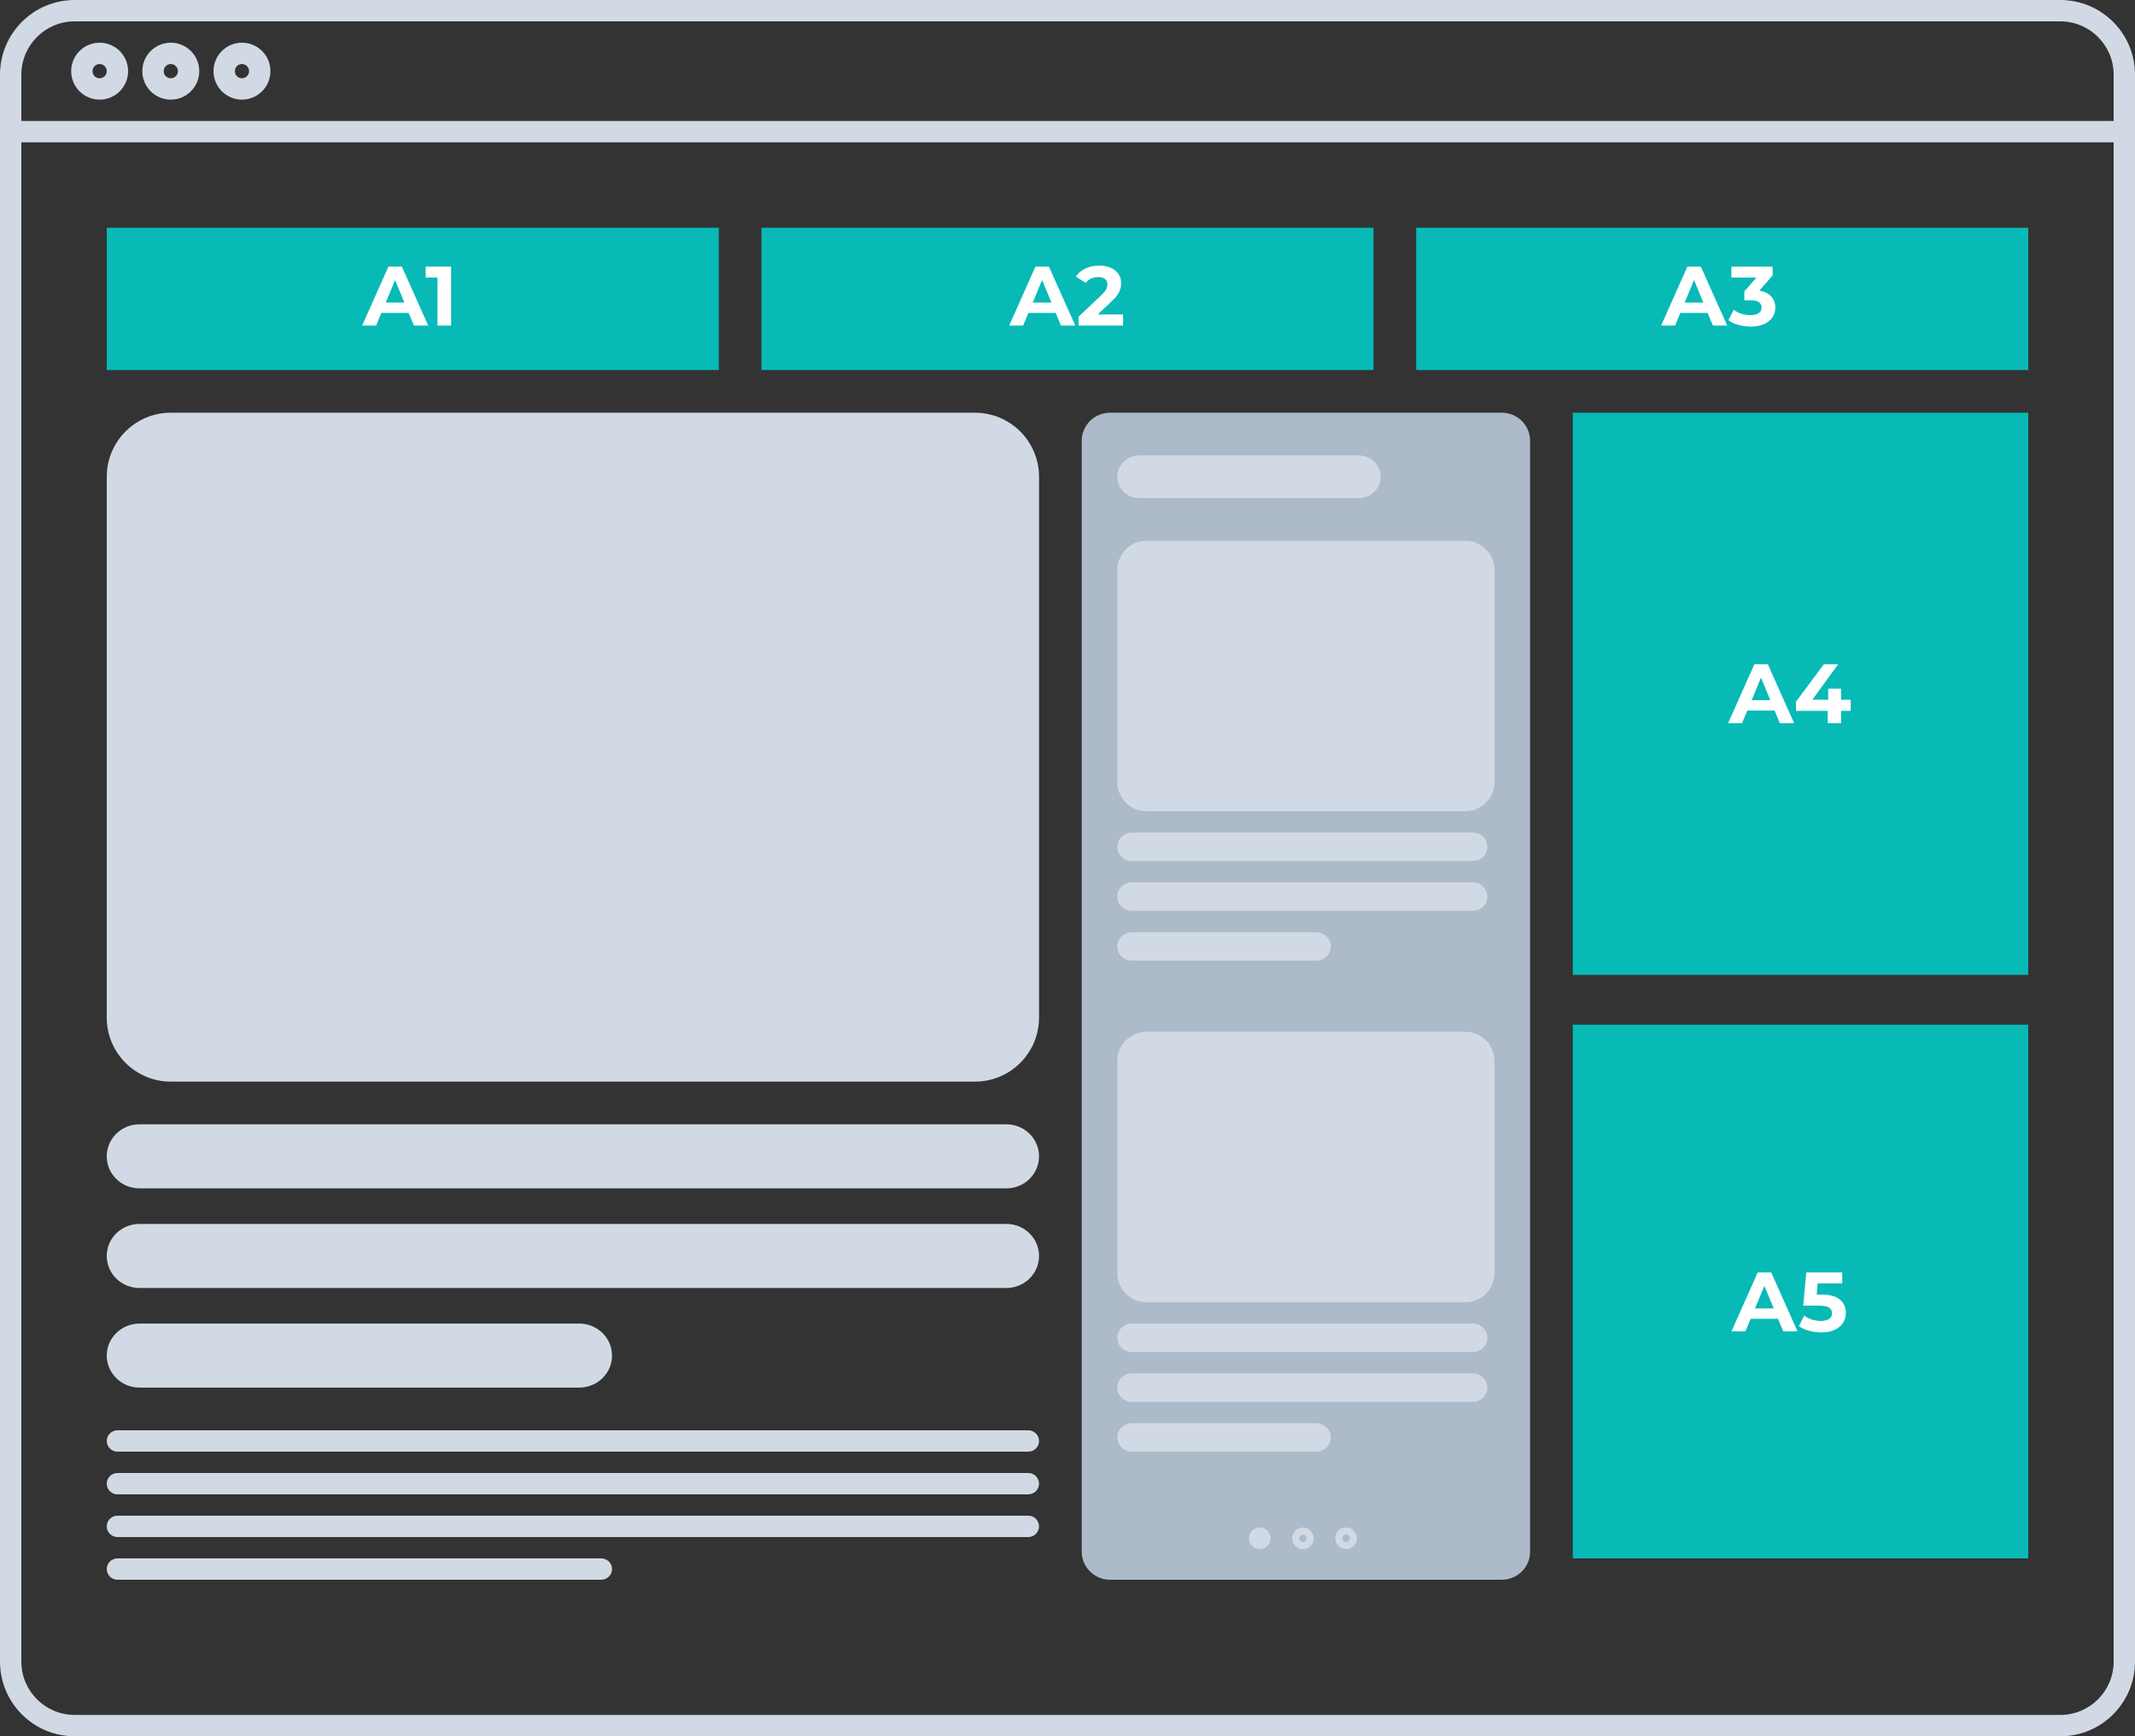
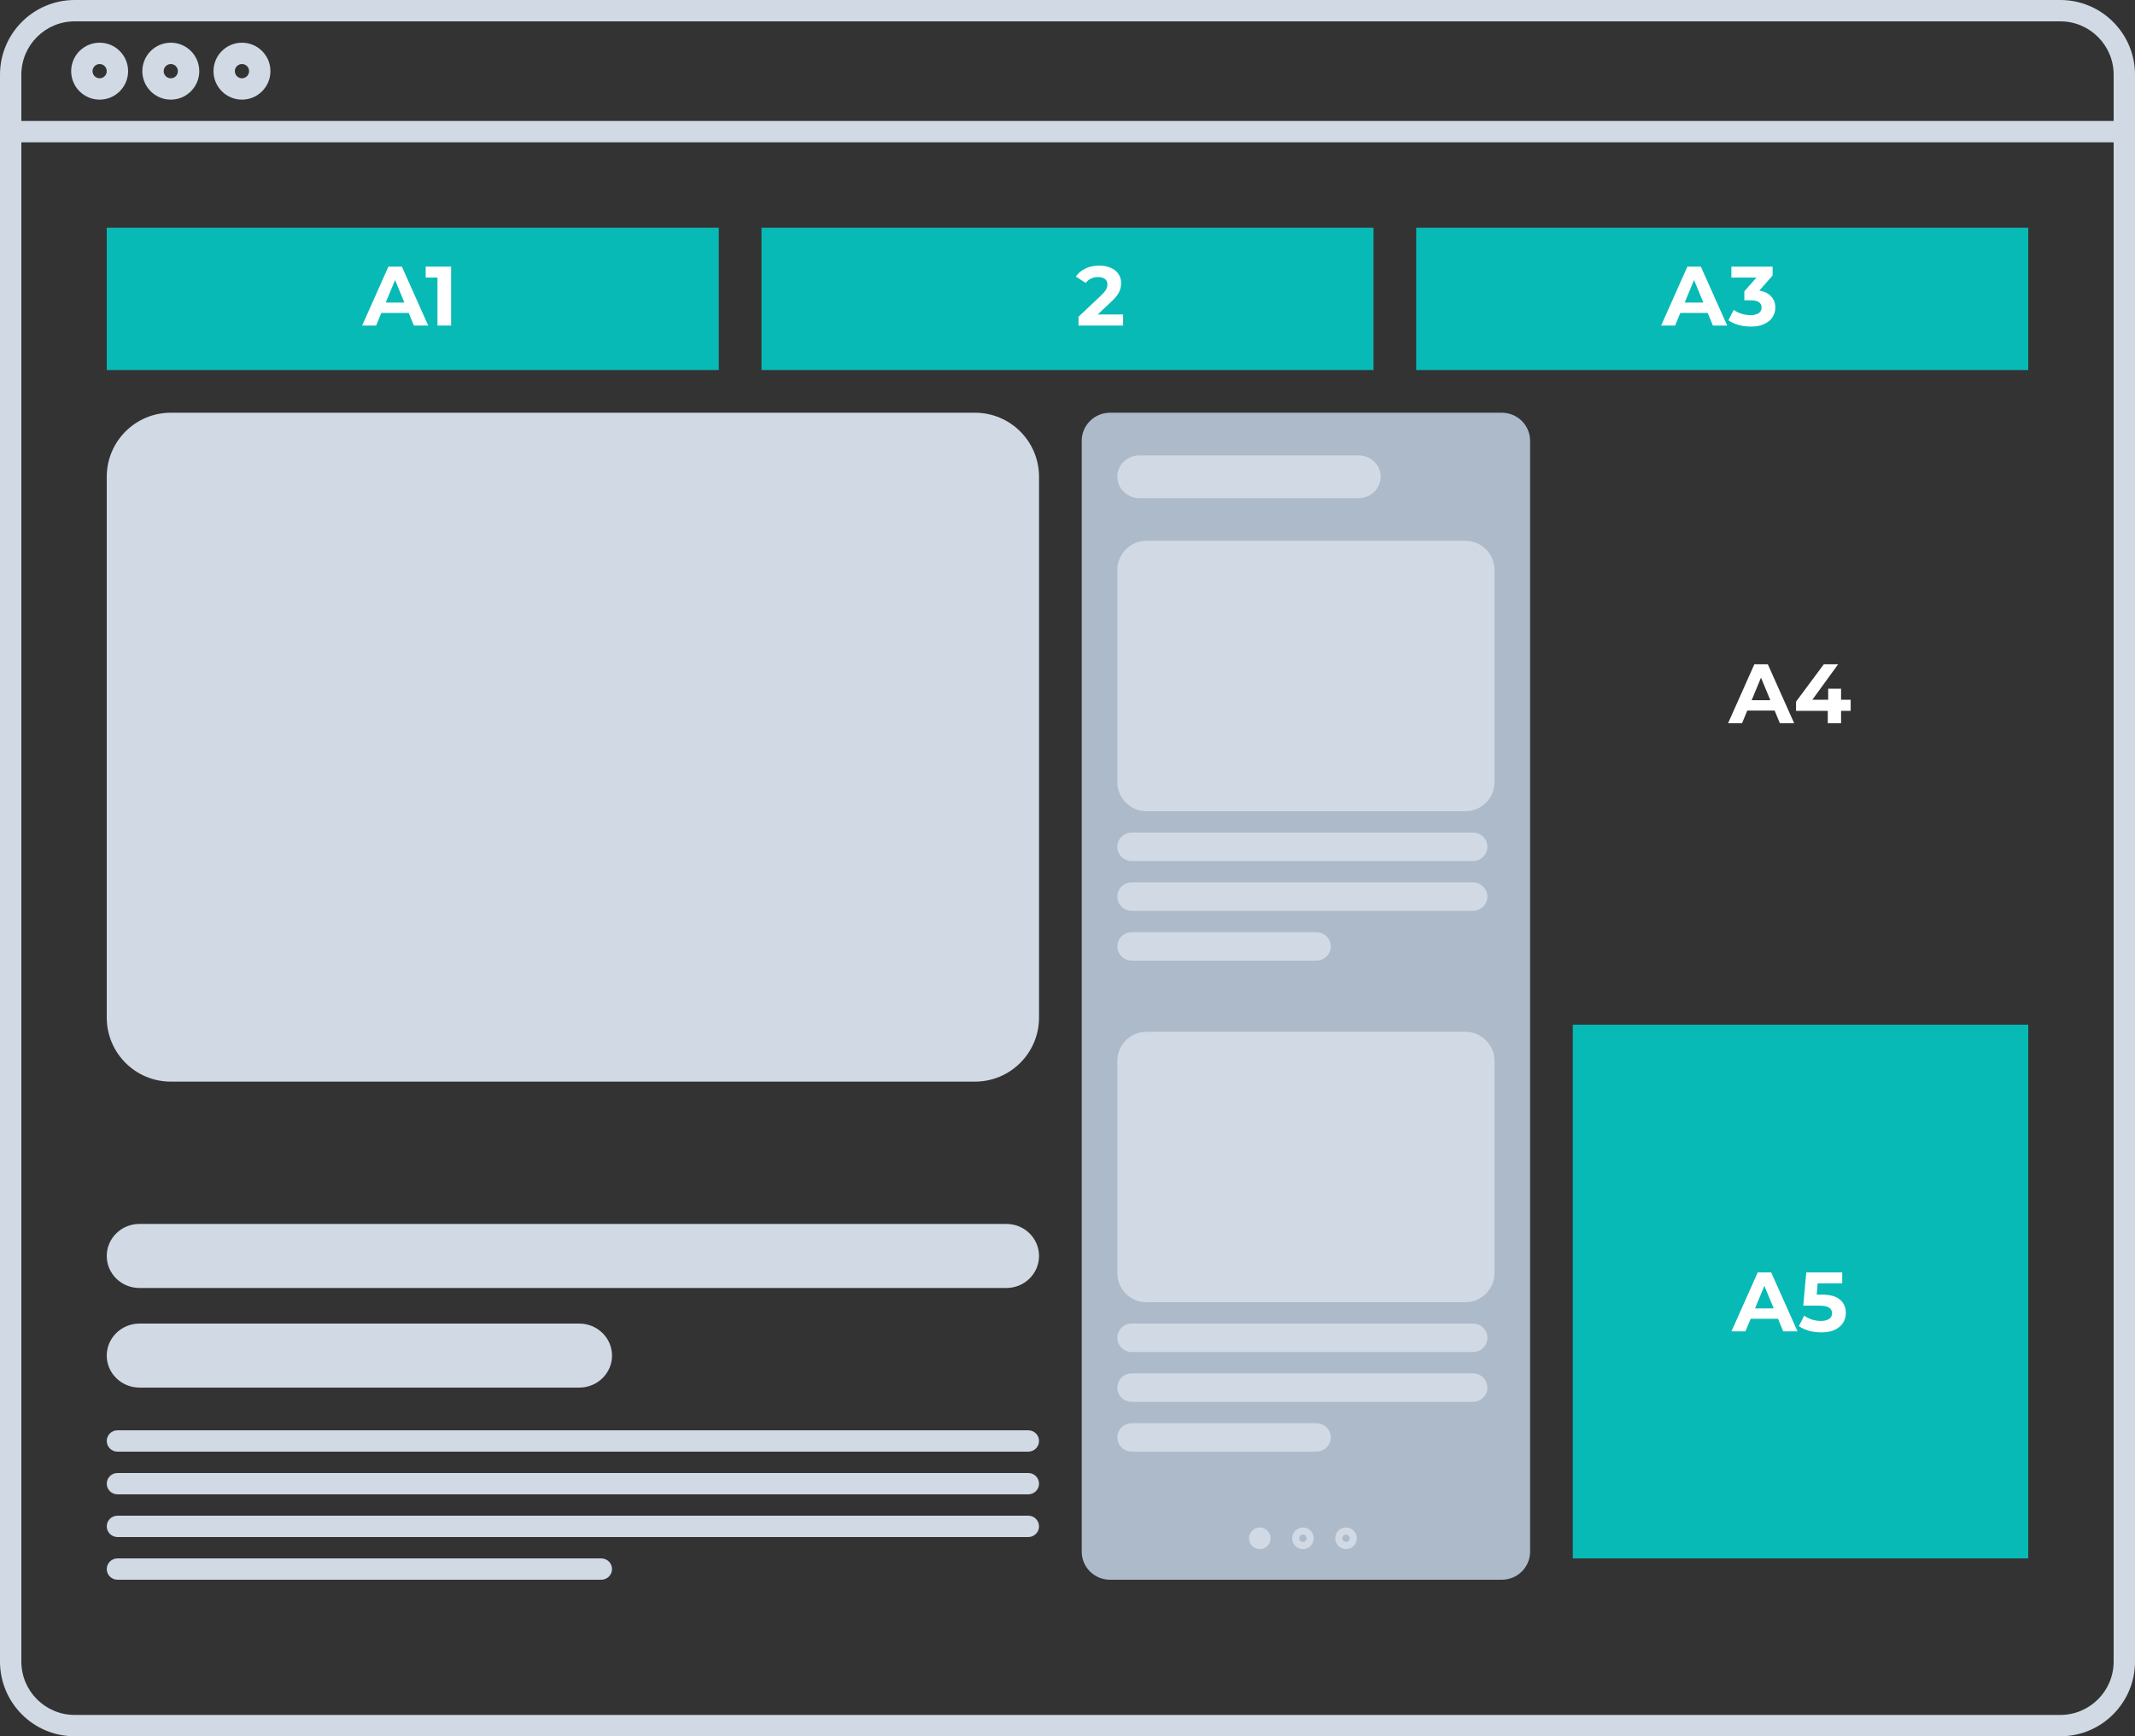
<svg xmlns="http://www.w3.org/2000/svg" width="300" height="244" viewBox="0 0 300 244" fill="none">
  <rect x="0" y="0" width="300" height="244" fill="#333333" stroke="none" />
  <path fill-rule="evenodd" clip-rule="evenodd" d="M0 10.5C0 4.701 4.701 0 10.5 0H289.5C295.299 0 300 4.701 300 10.5V233.5C300 239.299 295.299 244 289.5 244H10.5C4.701 244 0 239.299 0 233.5V10.5ZM10.5 3C6.358 3 3 6.358 3 10.5V17H297V10.5C297 6.358 293.642 3 289.5 3H10.5ZM297 20H3V233.5C3 237.642 6.358 241 10.5 241H289.5C293.642 241 297 237.642 297 233.5V20ZM14 9C13.448 9 13 9.448 13 10C13 10.552 13.448 11 14 11C14.552 11 15 10.552 15 10C15 9.448 14.552 9 14 9ZM10 10C10 7.791 11.791 6 14 6C16.209 6 18 7.791 18 10C18 12.209 16.209 14 14 14C11.791 14 10 12.209 10 10ZM24 9C23.448 9 23 9.448 23 10C23 10.552 23.448 11 24 11C24.552 11 25 10.552 25 10C25 9.448 24.552 9 24 9ZM20 10C20 7.791 21.791 6 24 6C26.209 6 28 7.791 28 10C28 12.209 26.209 14 24 14C21.791 14 20 12.209 20 10ZM34 9C33.448 9 33 9.448 33 10C33 10.552 33.448 11 34 11C34.552 11 35 10.552 35 10C35 9.448 34.552 9 34 9ZM30 10C30 7.791 31.791 6 34 6C36.209 6 38 7.791 38 10C38 12.209 36.209 14 34 14C31.791 14 30 12.209 30 10Z" fill="#D1DAE4" />
  <rect x="15" y="32" width="86" height="20" fill="#07BAB6" />
  <rect x="107" y="32" width="86" height="20" fill="#07BAB6" />
  <rect x="199" y="32" width="86" height="20" fill="#07BAB6" />
  <path d="M57.428 43.977H53.584L52.85 45.752H50.887L54.578 37.469H56.47L60.173 45.752H58.162L57.428 43.977ZM56.825 42.522L55.512 39.35L54.199 42.522H56.825Z" fill="white" />
  <path d="M63.388 37.469V45.752H61.472V39.007H59.816V37.469H63.388Z" fill="white" />
-   <path d="M148.348 43.977H144.503L143.77 45.752H141.806L145.497 37.469H147.39L151.092 45.752H149.081L148.348 43.977ZM147.745 42.522L146.432 39.35L145.119 42.522H147.745Z" fill="white" />
  <path d="M157.809 44.19V45.752H151.551V44.51L154.745 41.492C155.084 41.169 155.313 40.893 155.431 40.664C155.55 40.427 155.609 40.194 155.609 39.966C155.609 39.634 155.494 39.382 155.266 39.208C155.045 39.027 154.718 38.936 154.284 38.936C153.921 38.936 153.594 39.007 153.302 39.149C153.01 39.283 152.766 39.488 152.569 39.764L151.173 38.865C151.496 38.384 151.942 38.009 152.51 37.741C153.077 37.465 153.728 37.327 154.461 37.327C155.076 37.327 155.613 37.429 156.07 37.635C156.535 37.832 156.894 38.116 157.147 38.486C157.407 38.849 157.537 39.279 157.537 39.776C157.537 40.226 157.442 40.648 157.253 41.043C157.064 41.437 156.697 41.887 156.153 42.392L154.248 44.19H157.809Z" fill="white" />
  <path d="M239.953 43.977H236.109L235.375 45.752H233.412L237.103 37.469H238.995L242.698 45.752H240.687L239.953 43.977ZM239.35 42.522L238.037 39.35L236.724 42.522H239.35Z" fill="white" />
  <path d="M247.212 40.841C247.937 40.96 248.493 41.232 248.879 41.658C249.266 42.076 249.459 42.597 249.459 43.22C249.459 43.701 249.333 44.147 249.08 44.557C248.828 44.959 248.442 45.283 247.921 45.528C247.409 45.772 246.778 45.894 246.029 45.894C245.445 45.894 244.869 45.819 244.302 45.669C243.742 45.512 243.265 45.291 242.87 45.007L243.615 43.539C243.931 43.776 244.294 43.962 244.704 44.096C245.122 44.222 245.548 44.285 245.981 44.285C246.462 44.285 246.841 44.194 247.117 44.013C247.393 43.823 247.531 43.559 247.531 43.22C247.531 42.541 247.014 42.202 245.981 42.202H245.106V40.936L246.809 39.007H243.284V37.469H249.08V38.711L247.212 40.841Z" fill="white" />
  <path d="M15 67C15 62.029 19.029 58 24 58H137C141.971 58 146 62.029 146 67V143C146 147.97 141.971 152 137 152H24C19.029 152 15 147.97 15 143V67Z" fill="#D1DAE4" />
-   <path d="M15 162.5C15 160.015 17.053 158 19.585 158H141.415C143.947 158 146 160.015 146 162.5C146 164.985 143.947 167 141.415 167H19.585C17.053 167 15 164.985 15 162.5Z" fill="#D1DAE4" />
  <path d="M15 176.5C15 174.015 17.053 172 19.585 172H141.415C143.947 172 146 174.015 146 176.5C146 178.985 143.947 181 141.415 181H19.585C17.053 181 15 178.985 15 176.5Z" fill="#D1DAE4" />
  <path d="M15 190.5C15 188.015 17.066 186 19.615 186H81.385C83.934 186 86 188.015 86 190.5C86 192.985 83.934 195 81.385 195H19.615C17.066 195 15 192.985 15 190.5Z" fill="#D1DAE4" />
  <path d="M144.487 201H16.513C15.678 201 15 201.671 15 202.5C15 203.328 15.678 204 16.513 204H144.487C145.322 204 146 203.328 146 202.5C146 201.671 145.322 201 144.487 201Z" fill="#D1DAE4" />
  <path d="M144.487 207H16.513C15.678 207 15 207.671 15 208.5C15 209.328 15.678 210 16.513 210H144.487C145.322 210 146 209.328 146 208.5C146 207.671 145.322 207 144.487 207Z" fill="#D1DAE4" />
  <path d="M144.487 213H16.513C15.678 213 15 213.671 15 214.5C15 215.328 15.678 216 16.513 216H144.487C145.322 216 146 215.328 146 214.5C146 213.671 145.322 213 144.487 213Z" fill="#D1DAE4" />
  <path d="M84.477 219H16.523C15.682 219 15 219.671 15 220.5C15 221.328 15.682 222 16.523 222H84.477C85.318 222 86 221.328 86 220.5C86 219.671 85.318 219 84.477 219Z" fill="#D1DAE4" />
-   <rect x="221" y="58" width="64" height="79" fill="#07BAB6" />
  <path d="M152 61.936C152 59.762 153.781 58 155.979 58H211.021C213.219 58 215 59.762 215 61.936V218.064C215 220.238 213.219 222 211.021 222H155.979C153.781 222 152 220.238 152 218.064V61.936Z" fill="#ADBACA" />
  <path d="M157 67C157 65.343 158.38 64 160.083 64H190.917C192.62 64 194 65.343 194 67C194 68.657 192.62 70 190.917 70H160.083C158.38 70 157 68.657 157 67Z" fill="#D1DAE4" />
  <path d="M175.508 216.177C175.508 215.339 176.186 214.66 177.023 214.66C177.859 214.66 178.537 215.339 178.537 216.177C178.537 217.015 177.859 217.694 177.023 217.694C176.186 217.694 175.508 217.015 175.508 216.177Z" fill="#D1DAE4" />
  <path fill-rule="evenodd" clip-rule="evenodd" d="M182.567 216.177C182.567 216.464 182.799 216.694 183.082 216.694C183.364 216.694 183.596 216.464 183.596 216.177C183.596 215.89 183.364 215.66 183.082 215.66C182.799 215.66 182.567 215.89 182.567 216.177ZM183.082 214.66C182.245 214.66 181.567 215.339 181.567 216.177C181.567 217.015 182.245 217.694 183.082 217.694C183.918 217.694 184.596 217.015 184.596 216.177C184.596 215.339 183.918 214.66 183.082 214.66Z" fill="#D1DAE4" />
  <path fill-rule="evenodd" clip-rule="evenodd" d="M188.626 216.177C188.626 216.464 188.857 216.694 189.14 216.694C189.423 216.694 189.655 216.464 189.655 216.177C189.655 215.89 189.423 215.66 189.14 215.66C188.857 215.66 188.626 215.89 188.626 216.177ZM189.14 214.66C188.304 214.66 187.626 215.339 187.626 216.177C187.626 217.015 188.304 217.694 189.14 217.694C189.977 217.694 190.655 217.015 190.655 216.177C190.655 215.339 189.977 214.66 189.14 214.66Z" fill="#D1DAE4" />
  <path d="M157 119C157 117.895 157.913 117 159.039 117H206.961C208.087 117 209 117.895 209 119C209 120.105 208.087 121 206.961 121H159.039C157.913 121 157 120.105 157 119Z" fill="#D1DAE4" />
  <path d="M157 126C157 124.895 157.913 124 159.039 124H206.961C208.087 124 209 124.895 209 126C209 127.105 208.087 128 206.961 128H159.039C157.913 128 157 127.105 157 126Z" fill="#D1DAE4" />
  <path d="M157 133C157 131.895 157.926 131 159.069 131H184.931C186.074 131 187 131.895 187 133C187 134.105 186.074 135 184.931 135H159.069C157.926 135 157 134.105 157 133Z" fill="#D1DAE4" />
  <path d="M157 80.108C157 77.839 158.825 76 161.077 76H205.923C208.175 76 210 77.839 210 80.108V109.892C210 112.161 208.175 114 205.923 114H161.077C158.825 114 157 112.161 157 109.892V80.108Z" fill="#D1DAE4" />
  <path d="M157 188C157 186.895 157.913 186 159.039 186H206.961C208.087 186 209 186.895 209 188C209 189.105 208.087 190 206.961 190H159.039C157.913 190 157 189.105 157 188Z" fill="#D1DAE4" />
  <path d="M157 195C157 193.895 157.913 193 159.039 193H206.961C208.087 193 209 193.895 209 195C209 196.105 208.087 197 206.961 197H159.039C157.913 197 157 196.105 157 195Z" fill="#D1DAE4" />
  <path d="M157 202C157 200.895 157.926 200 159.069 200H184.931C186.074 200 187 200.895 187 202C187 203.105 186.074 204 184.931 204H159.069C157.926 204 157 203.105 157 202Z" fill="#D1DAE4" />
  <path d="M157 149.108C157 146.839 158.825 145 161.077 145H205.923C208.175 145 210 146.839 210 149.108V178.892C210 181.161 208.175 183 205.923 183H161.077C158.825 183 157 181.161 157 178.892V149.108Z" fill="#D1DAE4" />
  <rect x="221" y="144" width="64" height="75" fill="#07BAB6" />
  <path d="M249.363 99.858H245.519L244.786 101.633H242.822L246.513 93.35H248.405L252.108 101.633H250.097L249.363 99.858ZM248.76 98.403L247.447 95.231L246.134 98.403H248.76Z" fill="white" />
  <path d="M260.047 99.894H258.699V101.633H256.83V99.894H252.37V98.604L256.274 93.35H258.285L254.665 98.332H256.889V96.782H258.699V98.332H260.047V99.894Z" fill="white" />
  <path d="M249.837 185.324H245.993L245.259 187.099H243.296L246.986 178.815H248.879L252.581 187.099H250.57L249.837 185.324ZM249.234 183.868L247.921 180.697L246.608 183.868H249.234Z" fill="white" />
  <path d="M255.951 181.928C257.118 181.928 257.977 182.16 258.529 182.626C259.089 183.091 259.369 183.714 259.369 184.495C259.369 185 259.243 185.462 258.991 185.88C258.738 186.29 258.352 186.622 257.831 186.874C257.319 187.119 256.684 187.241 255.927 187.241C255.343 187.241 254.768 187.166 254.2 187.016C253.64 186.858 253.163 186.637 252.769 186.353L253.526 184.886C253.841 185.123 254.204 185.308 254.614 185.442C255.024 185.568 255.446 185.631 255.88 185.631C256.361 185.631 256.739 185.537 257.015 185.347C257.291 185.158 257.429 184.894 257.429 184.555C257.429 184.2 257.283 183.931 256.992 183.75C256.708 183.568 256.211 183.478 255.501 183.478H253.384L253.81 178.815H258.861V180.354H255.406L255.276 181.928H255.951Z" fill="white" />
</svg>